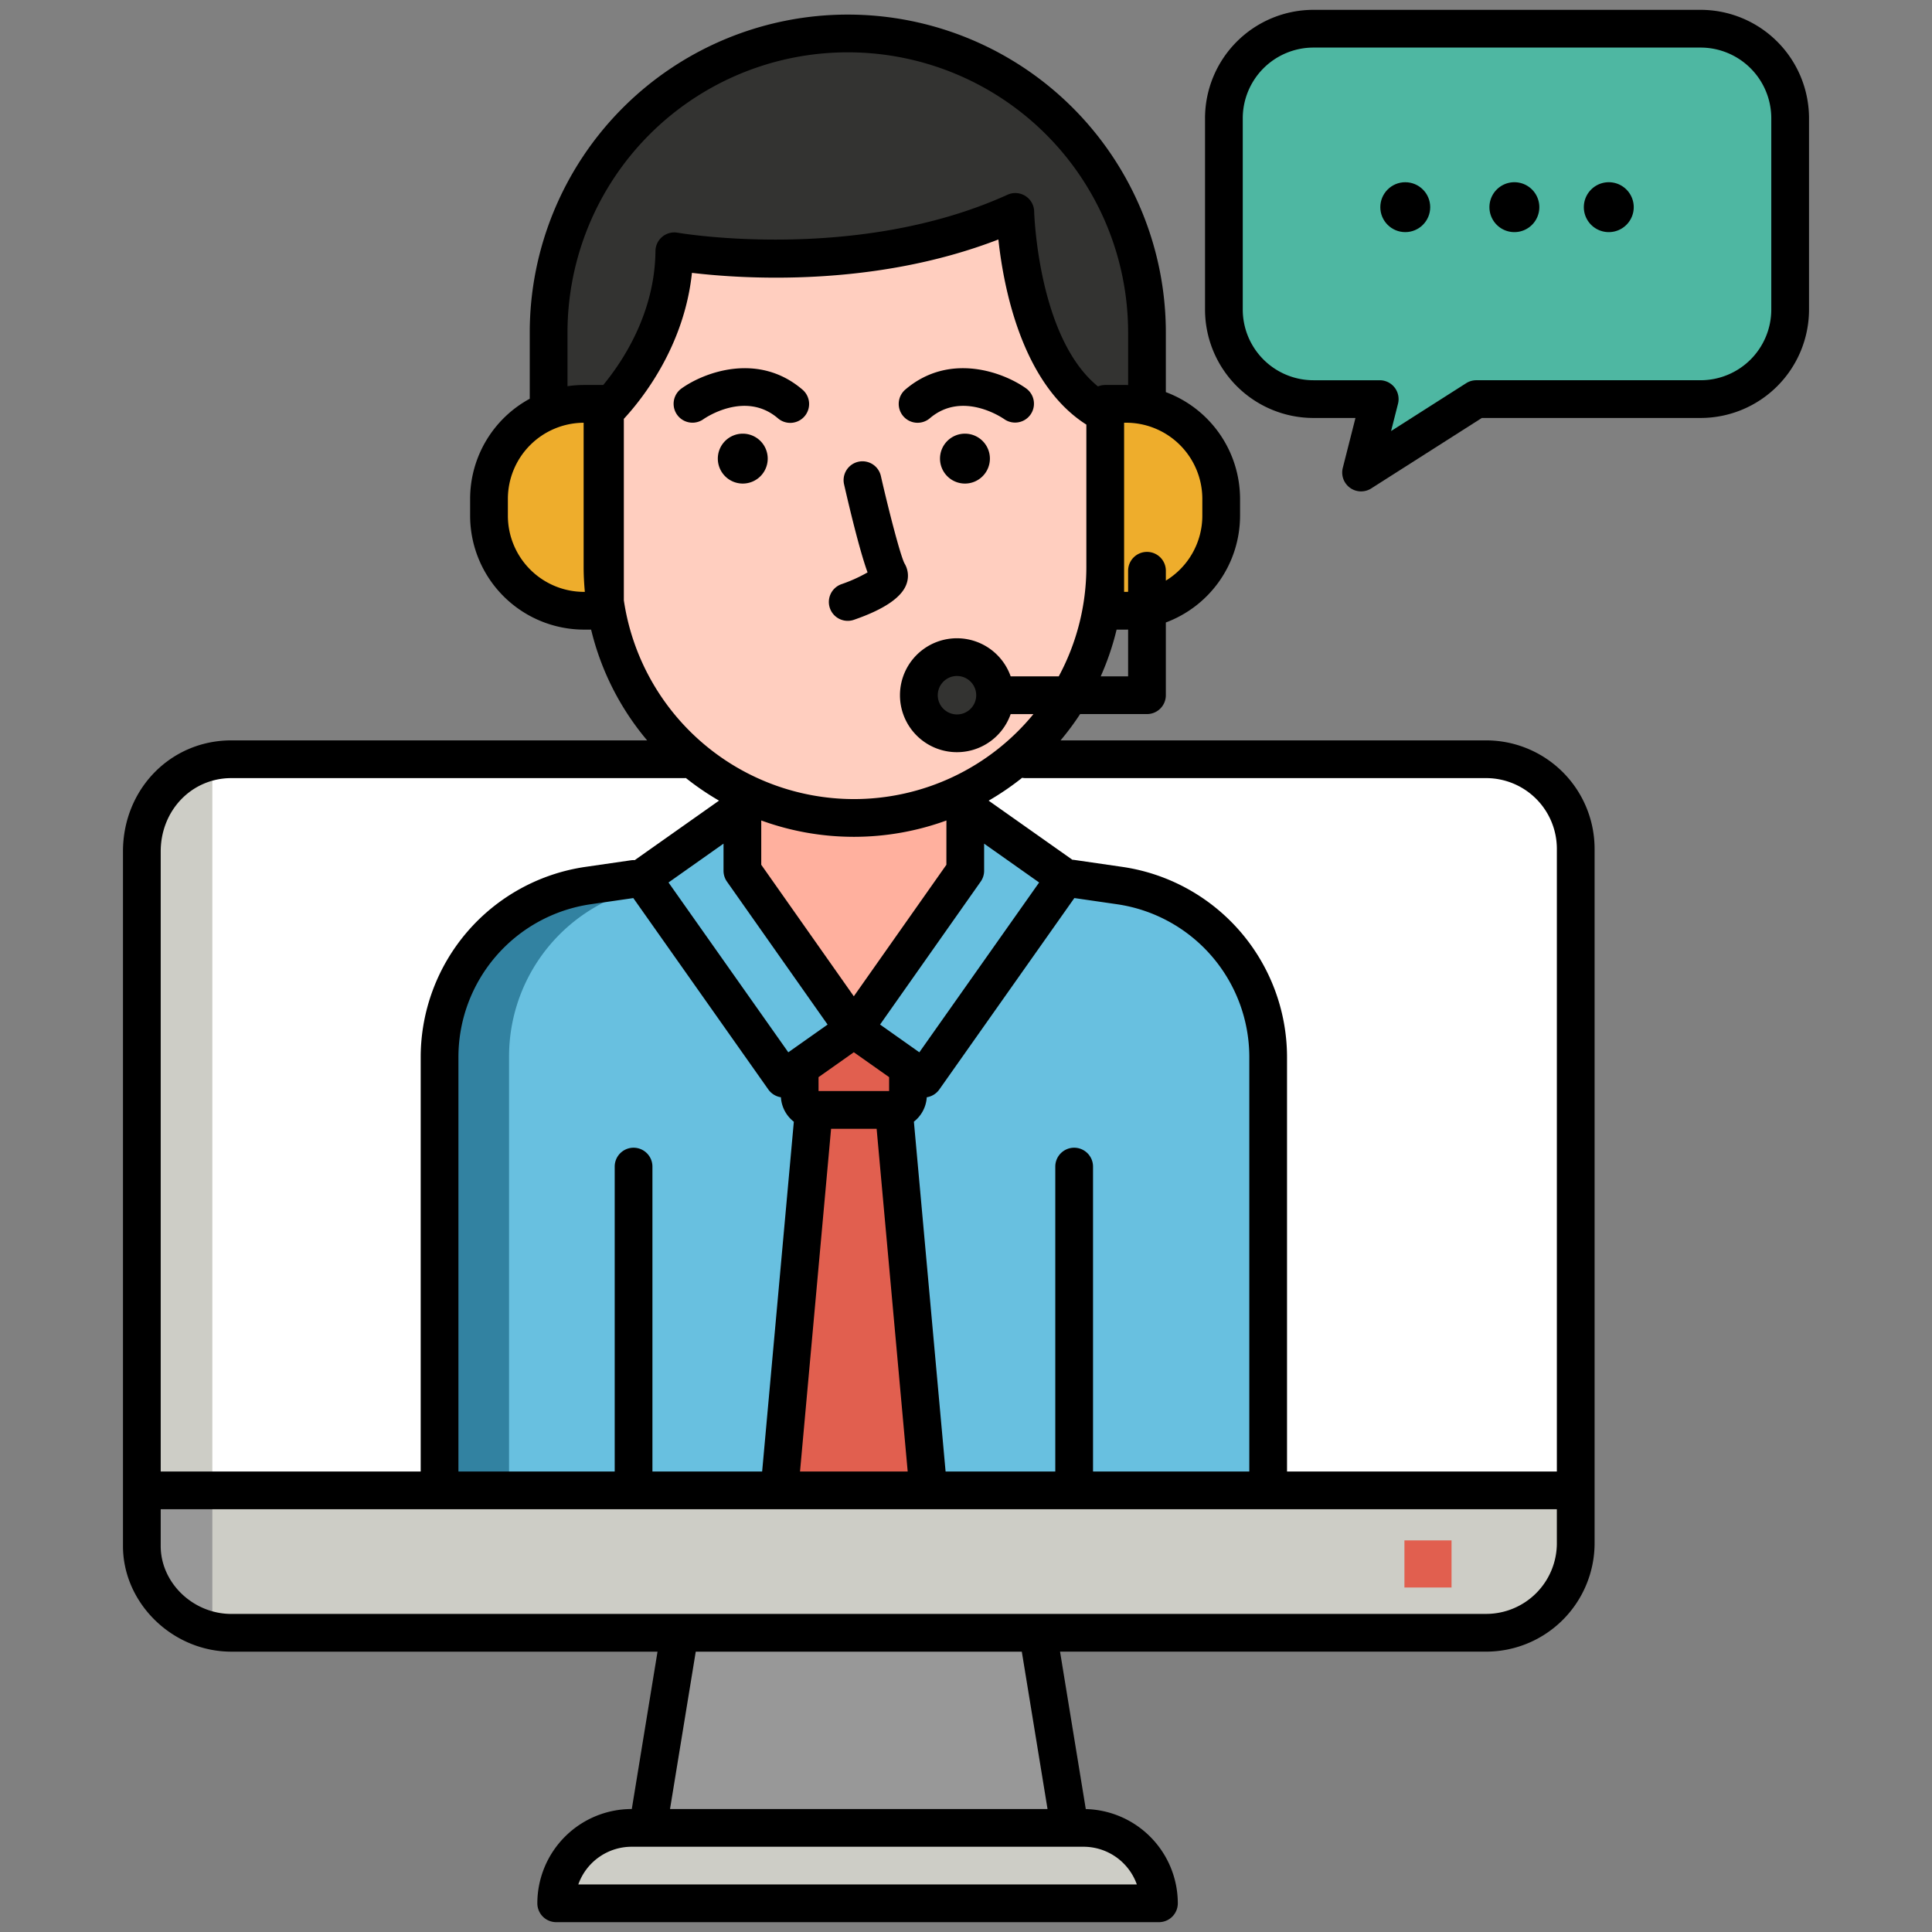
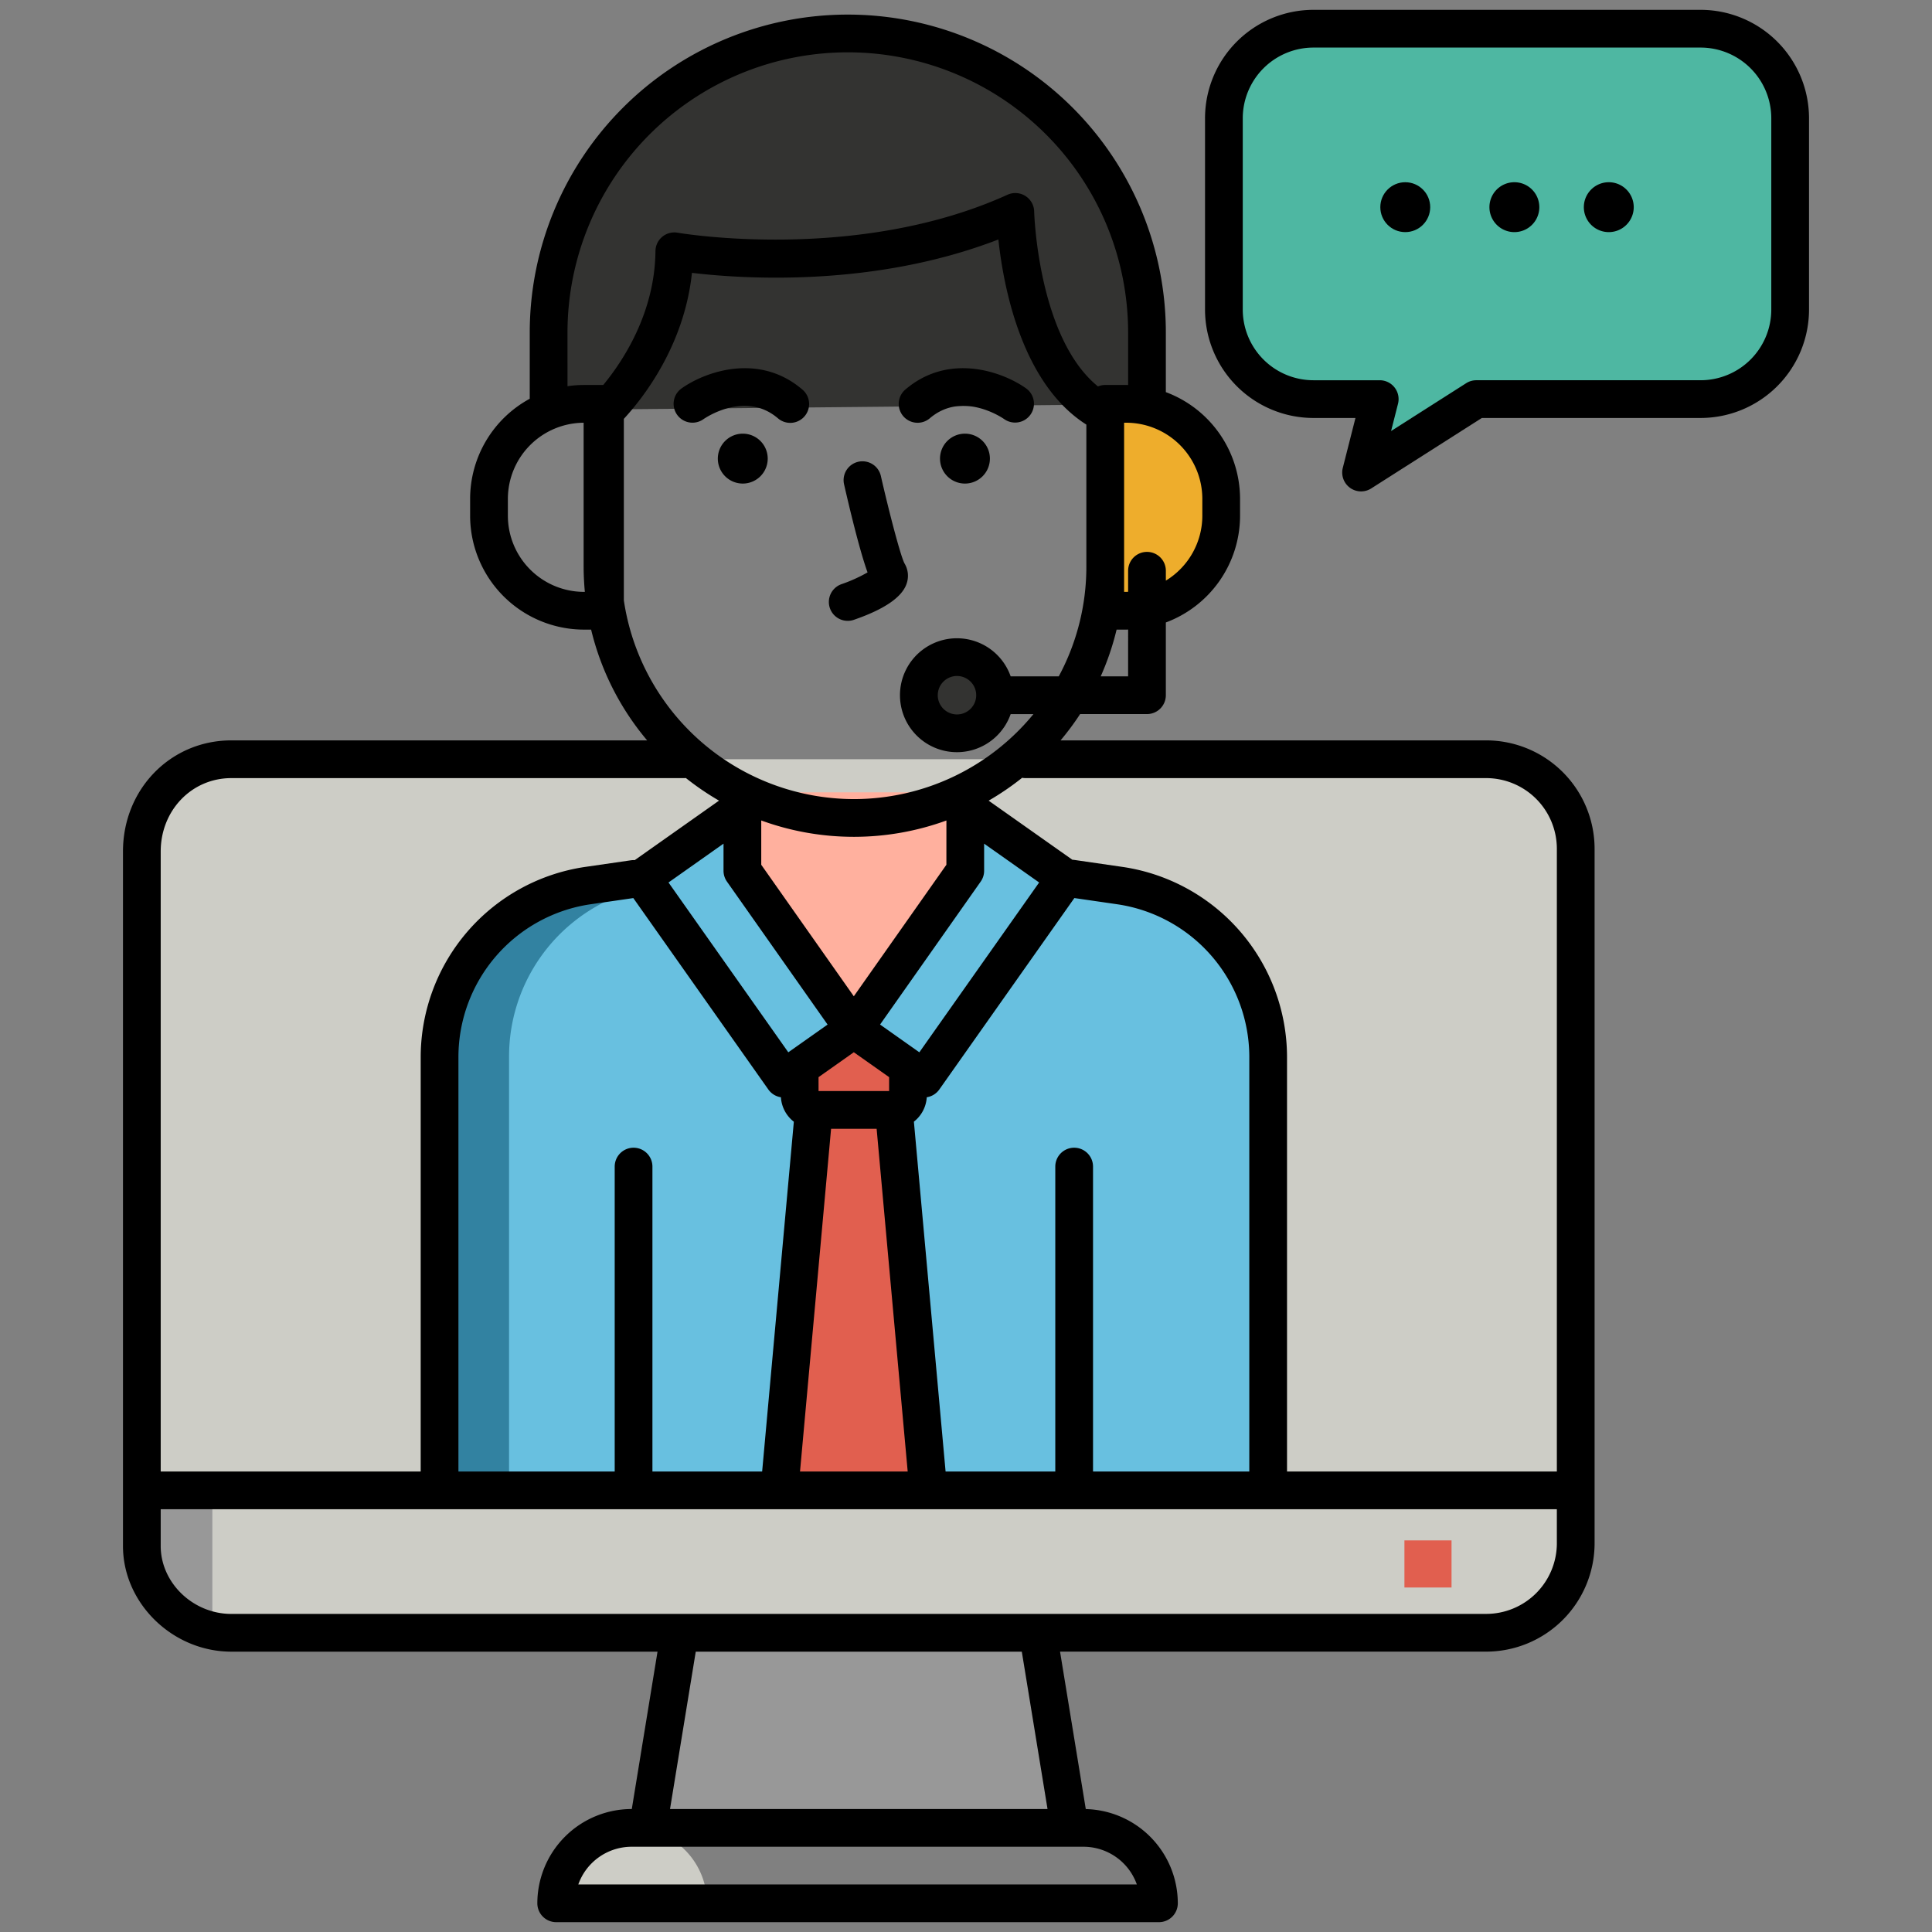
<svg xmlns="http://www.w3.org/2000/svg" height="512" viewBox="0 0 512 512" width="512">
  <rect x="0" y="0" width="512" height="512" fill="#808080" stroke="none" />
  <path d="m393.583 432.7h-331.993a24 24 0 0 1 -24-24v-183.5a24 24 0 0 1 24-24h331.993a24 24 0 0 1 24 24v183.5a24 24 0 0 1 -24 24z" fill="#cdcdc6" />
-   <path d="m61.59 201.208h331.993a24 24 0 0 1 24 24v169.76a0 0 0 0 1 0 0h-379.993a0 0 0 0 1 0 0v-169.76a24 24 0 0 1 24-24z" fill="#fff" />
  <path d="m283.492 484.407h-111.811l8.453-51.703h94.905z" fill="#989898" />
-   <path d="m307.131 504.392h-159.731a19.985 19.985 0 0 1 19.985-19.985h119.761a19.985 19.985 0 0 1 19.985 19.985z" fill="#cdcdc6" />
-   <path d="m56.272 201.208a0 0 0 0 1 0 0v193.76a0 0 0 0 1 0 0h-18.682a0 0 0 0 1 0 0v-175.078a18.682 18.682 0 0 1 18.682-18.682z" fill="#cdcdc6" />
+   <path d="m307.131 504.392h-159.731a19.985 19.985 0 0 1 19.985-19.985a19.985 19.985 0 0 1 19.985 19.985z" fill="#cdcdc6" />
  <path d="m56.272 432.163v-37.195h-18.682v14.015a23.728 23.728 0 0 0 18.682 23.18z" fill="#989898" />
  <path d="m372.187 408.221h12.484v12.484h-12.484z" fill="#e15f4f" />
  <path d="m224.677 8.866a79.286 79.286 0 0 0 -79.286 79.286v20.5l158.572-1.56v-18.94a79.286 79.286 0 0 0 -79.286-79.286z" fill="#333331" />
  <path d="m336.076 394.968h-219.586v-115a45.732 45.732 0 0 1 39.172-45.259l43.55-6.311h54.142l43.55 6.311a45.732 45.732 0 0 1 39.172 45.259z" fill="#68c0e0" />
  <path d="m155.662 234.709a45.732 45.732 0 0 0 -39.172 45.259v115h18.415v-115a45.743 45.743 0 0 1 29.165-42.632z" fill="#3282a1" />
  <path d="m255.803 230.757-29.52 41.972-29.545-41.972v-20.776h59.065z" fill="#ffb09e" />
-   <path d="m269.061 56.161c-41.944 19.039-90.361 10.439-90.361 10.439-.247 25.872-19.03 43.022-19.03 43.022v40.536a66.614 66.614 0 0 0 66.614 66.613 66.613 66.613 0 0 0 66.616-66.618v-40.536c-22.915-11.543-23.839-53.456-23.839-53.456z" fill="#ffcebf" />
-   <path d="m154.768 107.024h5.558a0 0 0 0 1 0 0v54.83a0 0 0 0 1 0 0h-5.558a25.175 25.175 0 0 1 -25.175-25.175v-4.479a25.175 25.175 0 0 1 25.175-25.175z" fill="#eead2c" />
  <path d="m318.072 107.024h5.558a0 0 0 0 1 0 0v54.83a0 0 0 0 1 0 0h-5.558a25.175 25.175 0 0 1 -25.172-25.176v-4.478a25.175 25.175 0 0 1 25.172-25.176z" fill="#eead2c" transform="matrix(-1 0 0 -1 616.526 268.877)" />
  <circle cx="253.613" cy="184.238" fill="#333331" r="10.094" />
  <path d="m226.283 272.729-18.577 13.114-37.514-53.176 26.544-18.738.005 16.828z" fill="#68c0e0" />
  <path d="m236.714 294.148h-20.88a3.912 3.912 0 0 1 -3.912-3.912v-7.369l14.361-10.138 14.343 10.138v7.369a3.913 3.913 0 0 1 -3.912 3.912z" fill="#e15f4f" />
  <path d="m226.261 272.729 18.577 13.114 37.514-53.176-26.544-18.738-.005 16.828z" fill="#68c0e0" />
  <path d="m246.024 394.968h-39.483l9.138-100.82h21.207z" fill="#e15f4f" />
  <path d="m450.688 7.608h-102.621a23.722 23.722 0 0 0 -23.722 23.722v50.714a23.722 23.722 0 0 0 23.722 23.722h17.572l-4.939 19.458 30.541-19.458h59.447a23.722 23.722 0 0 0 23.722-23.722v-50.714a23.722 23.722 0 0 0 -23.722-23.722z" fill="#4eb7a2" />
  <path d="m393.861 196.208h-112.8a71.855 71.855 0 0 0 5.18-6.97h17.719a5 5 0 0 0 5-5v-19.276a30.225 30.225 0 0 0 19.667-28.284v-4.478a30.225 30.225 0 0 0 -19.667-28.284v-15.764a84.286 84.286 0 0 0 -168.572 0v17.522a30.2 30.2 0 0 0 -15.8 26.525v4.479a30.21 30.21 0 0 0 30.176 30.176h1.888a71.438 71.438 0 0 0 14.848 29.354h-110.188c-16.106 0-28.722 12.936-28.722 29.448v184.052c0 15.176 13.153 28 28.722 28h112.938l-6.818 41.7h-.047a25.013 25.013 0 0 0 -24.985 24.984 5 5 0 0 0 5 5h159.731a5 5 0 0 0 5-5 25.009 25.009 0 0 0 -24.387-24.97l-6.821-41.722h112.938a28.754 28.754 0 0 0 28.722-28.722v-184.048a28.755 28.755 0 0 0 -28.722-28.722zm18.722 28.722v165.038h-71.507v-110a51 51 0 0 0 -43.454-50.207l-13.069-1.894c-.119-.018-.234-.007-.352-.016l-22.201-15.669a71.964 71.964 0 0 0 8.875-6.057 5.018 5.018 0 0 0 .828.083h122.158a18.743 18.743 0 0 1 18.722 18.722zm-127.92 79.227a5 5 0 0 0 -5 5v80.811h-29.072l-8.4-92.715a8.9 8.9 0 0 0 3.411-6.475c.029 0 .059 0 .089-.008a5 5 0 0 0 3.236-2.045l35.788-50.731 11.476 1.664a40.946 40.946 0 0 1 34.888 40.31v110h-41.416v-80.811a5 5 0 0 0 -5-5zm-116.76 0a5 5 0 0 0 -5 5v80.811h-41.414v-110a40.946 40.946 0 0 1 34.89-40.31l11.455-1.658 35.786 50.728a5 5 0 0 0 3.235 2.045c.032 0 .063 0 .094.008a8.891 8.891 0 0 0 3.427 6.487l-8.4 92.7h-29.076v-80.811a5 5 0 0 0 -5-5zm49.019-18.7 9.35-6.6 9.354 6.6v3.686h-18.7zm26.714-6.584-.1-.071c-.009-.006-.016-.013-.024-.019l-10.283-7.268 26.664-37.881a5 5 0 0 0 .911-2.877v-7.181l14.579 10.292zm7.168-49.7-24.532 34.853-24.532-34.853v-11.742a71.661 71.661 0 0 0 49.07.008zm-59.064 1.585a5 5 0 0 0 .911 2.877l26.669 37.889-10.282 7.258-.129.091-31.749-45.005 14.579-10.292zm28.506 68.389h12.073l8.231 90.821h-28.535zm6.036-87.381a61.7 61.7 0 0 1 -60.957-52.674v-48.092c4.888-5.283 16-19.228 18.049-38.69 13.305 1.586 48.107 3.954 81.209-8.846 1.355 12.589 6.184 38.187 23.313 49.061v37.632a61.229 61.229 0 0 1 -7.314 29.085h-12.745a15.094 15.094 0 1 0 0 10h6.038a61.516 61.516 0 0 1 -47.593 22.524zm32.424-27.528a5.094 5.094 0 1 1 -5.094-5.094 5.1 5.1 0 0 1 5.094 5.094zm40.257-5h-7.263a70.967 70.967 0 0 0 4.21-12.384h2.544c.171 0 .339-.011.509-.013zm19.667-47.038v4.479a20.163 20.163 0 0 1 -9.667 17.19v-2.613a5 5 0 0 0 -10 0v5.573c-.171 0-.337.026-.509.026h-.554v-44.83h.558a20.2 20.2 0 0 1 20.172 20.175zm-168.239-44.048a74.286 74.286 0 0 1 148.572 0v13.885c-.17 0-.338-.013-.509-.013h-5.554a4.979 4.979 0 0 0 -1.926.387c-15.916-12.923-16.9-46-16.909-46.364a5 5 0 0 0 -7.065-4.439c-39.976 18.146-86.954 10.146-87.422 10.064a5 5 0 0 0 -5.875 4.876c-.156 16.541-8.792 29.376-13.837 35.476h-5.093a30.226 30.226 0 0 0 -4.377.321zm4.377 68.7a20.2 20.2 0 0 1 -20.176-20.176v-4.476a20.2 20.2 0 0 1 20.077-20.17v38.124c0 2.26.118 4.493.324 6.7zm-93.456 49.356h120.168c.1 0 .184-.022.278-.027a71.929 71.929 0 0 0 8.793 5.994l-22.34 15.769a4.975 4.975 0 0 0 -1.024.043l-12.242 1.774a51 51 0 0 0 -43.456 50.207v110h-68.899v-164.312c0-10.905 8.223-19.448 18.722-19.448zm239.961 293.184h-148.015a15.011 15.011 0 0 1 14.127-9.985h119.761a15.011 15.011 0 0 1 14.127 9.985zm-23.665-19.985h-100.044l6.819-41.7h86.407zm116.253-51.7h-332.549c-10.149 0-18.722-8.241-18.722-18v-9.74h369.993v9.014a18.742 18.742 0 0 1 -18.722 18.719z" />
  <path d="m239.712 149.326c-1.06-1.982-4.082-13.58-6.274-23.189a5 5 0 0 0 -9.75 2.224c1.261 5.53 4.076 17.429 6.225 23.332a40.553 40.553 0 0 1 -6.887 3.111 5 5 0 1 0 3.26 9.454c7.959-2.744 12.643-5.913 13.918-9.418a6.342 6.342 0 0 0 -.492-5.514z" />
  <path d="m180.586 102.964a5 5 0 0 0 5.814 8.136c.448-.315 11.078-7.64 19.733-.268a5 5 0 1 0 6.484-7.612c-11.717-9.988-26.077-4.535-32.031-.256z" />
  <path d="m246.431 110.83c8.641-7.358 19.246-.072 19.73.266a5 5 0 0 0 5.818-8.132c-5.954-4.279-20.311-9.733-32.033.254a5 5 0 1 0 6.485 7.612z" />
  <path d="m450.688 2.608h-102.622a28.754 28.754 0 0 0 -28.721 28.722v50.714a28.754 28.754 0 0 0 28.721 28.722h11.146l-3.358 13.228a5 5 0 0 0 7.533 5.447l29.313-18.675h57.99a28.754 28.754 0 0 0 28.72-28.722v-50.714a28.755 28.755 0 0 0 -28.722-28.722zm18.722 79.436a18.742 18.742 0 0 1 -18.722 18.722h-59.447a5 5 0 0 0 -2.686.783l-19.906 12.682 1.837-7.231a5 5 0 0 0 -4.846-6.231h-17.574a18.742 18.742 0 0 1 -18.721-18.722v-50.717a18.743 18.743 0 0 1 18.721-18.722h102.622a18.743 18.743 0 0 1 18.722 18.722z" />
  <path d="m196.842 114.927a6.611 6.611 0 1 0 6.611 6.611 6.611 6.611 0 0 0 -6.611-6.611z" />
  <path d="m255.724 114.927a6.611 6.611 0 1 0 6.61 6.611 6.611 6.611 0 0 0 -6.61-6.611z" />
  <circle cx="372.41" cy="54.903" r="6.611" />
  <path d="m401.327 48.292a6.611 6.611 0 1 0 6.611 6.611 6.61 6.61 0 0 0 -6.611-6.611z" />
  <path d="m426.346 48.292a6.611 6.611 0 1 0 6.61 6.611 6.611 6.611 0 0 0 -6.61-6.611z" />
</svg>